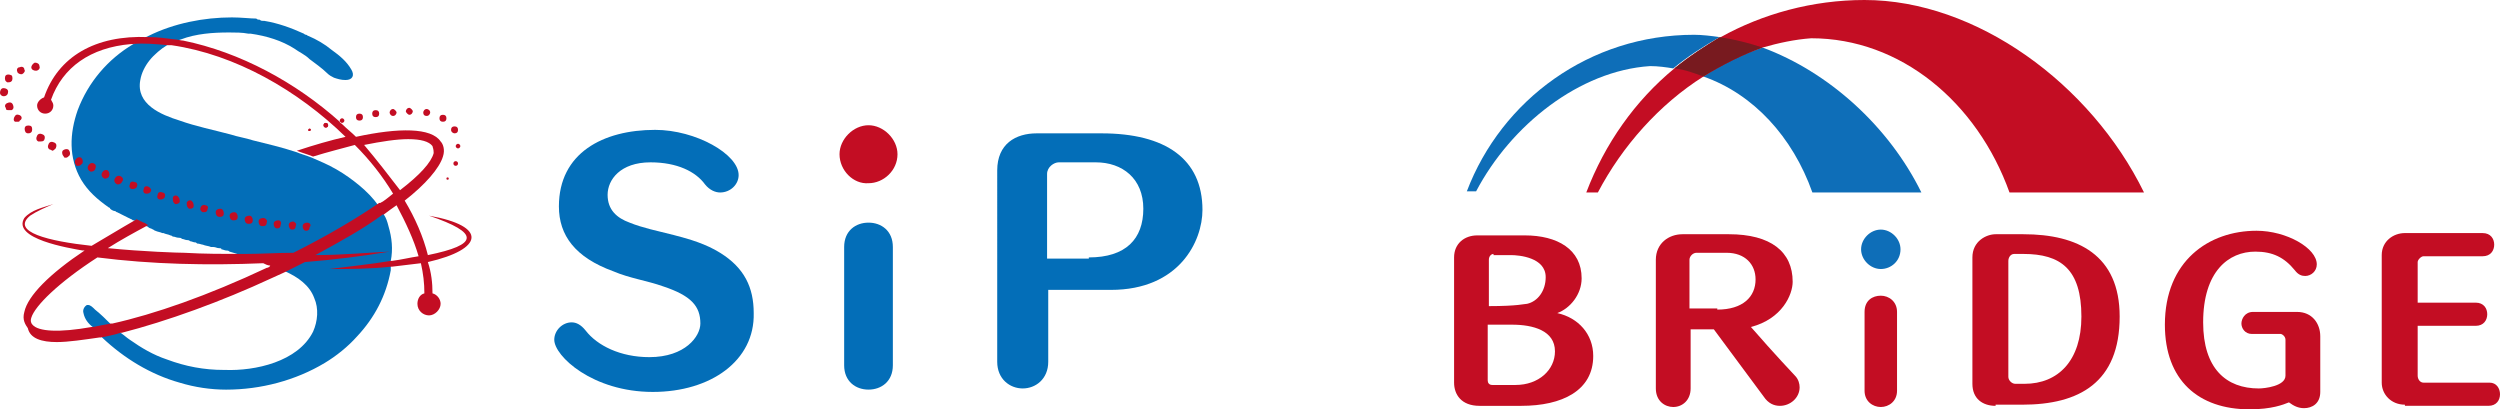
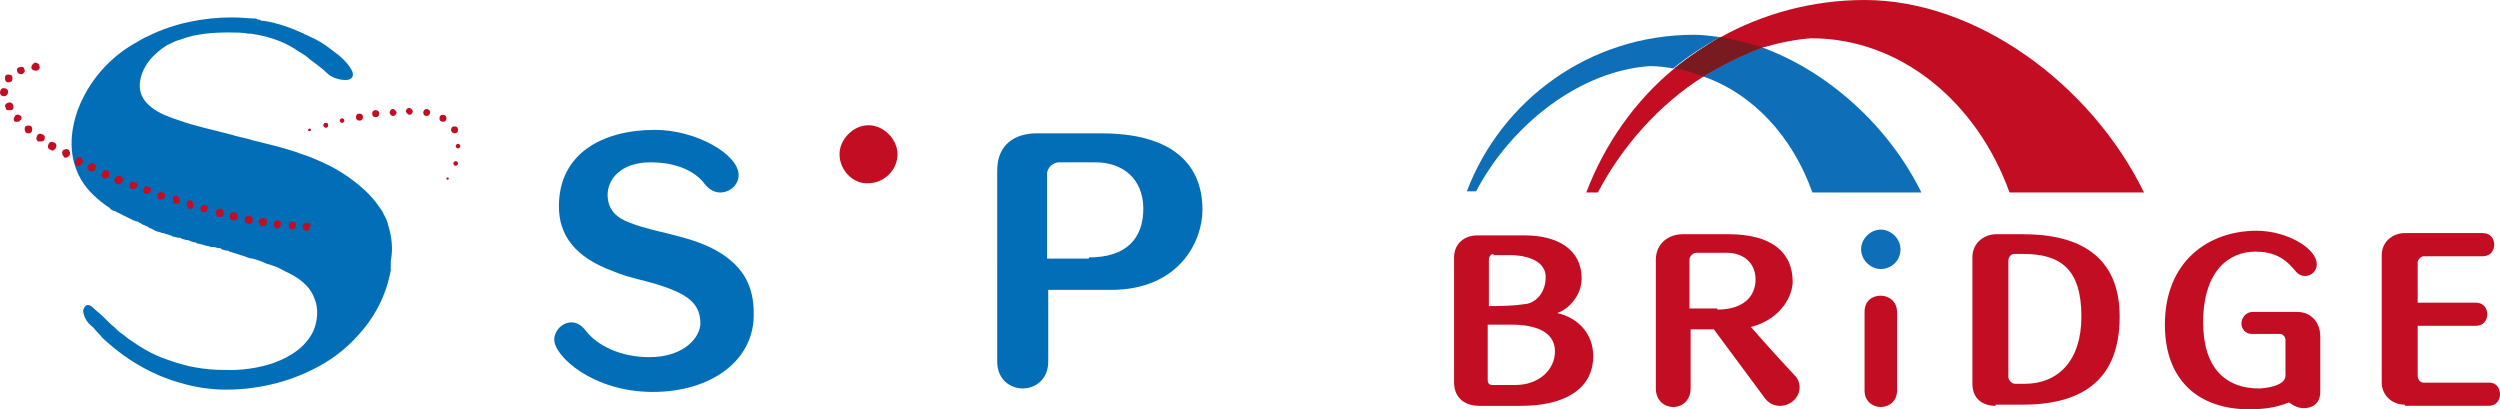
<svg xmlns="http://www.w3.org/2000/svg" id="_レイヤー_2" viewBox="0 0 215.6 35.3">
  <defs>
    <style>.cls-1{fill:#036eb8;}.cls-1,.cls-2,.cls-3,.cls-4{stroke-width:0px;}.cls-2{fill:#c30d23;}.cls-3{fill:#0e6eb8;}.cls-4{fill:#781a1f;}</style>
  </defs>
  <g id="_レイヤー_1-2">
    <path class="cls-2" d="M127.6,35c-1.6,0-2.2-1-2.2-2v-10.8c0-1.2.9-1.9,2-1.9h4.1c2.8,0,4.9,1.2,4.9,3.7,0,1.4-1,2.6-2.1,3h0c1.8.4,3.1,1.8,3.1,3.7,0,3-2.7,4.3-6.2,4.3h-3.6ZM128.8,21.9c-.2,0-.4.2-.4.5v4c2.5,0,3.1-.2,3.3-.2.9-.2,1.6-1.1,1.6-2.3,0-1.7-2.3-1.9-3-1.9h-1.5v-.1ZM130.7,33.2c2,0,3.4-1.3,3.4-2.9,0-1.8-1.9-2.3-3.7-2.3h-2.1v4.8c0,.2.1.4.4.4,0,0,2,0,2,0Z" />
    <path class="cls-2" d="M147.8,28.4h-2v5.1c0,1-.7,1.6-1.5,1.6-.7,0-1.5-.5-1.5-1.6v-11.1c0-1.4,1.1-2.2,2.3-2.2h4c3.6,0,5.5,1.5,5.5,4.1,0,1.1-.9,3.2-3.6,3.9,2,2.3,3.8,4.2,3.8,4.2.3.3.4.7.4,1,0,.9-.8,1.6-1.7,1.6-.5,0-1-.2-1.4-.8l-4.3-5.8ZM148.1,26.7c2.2,0,3.3-1.1,3.3-2.6,0-1.3-.9-2.3-2.5-2.3h-2.6c-.3,0-.6.3-.6.6v4.2h2.4v.1Z" />
    <path class="cls-2" d="M160.8,26.9c0-1,.7-1.4,1.4-1.4s1.4.5,1.4,1.4v6.8c0,.9-.7,1.4-1.4,1.4s-1.4-.5-1.4-1.4v-6.8Z" />
    <path class="cls-2" d="M172.1,35c-1.1,0-2-.6-2-1.9v-10.9c0-1.4,1.2-2,2-2h2.4c4.7,0,8.3,1.8,8.3,7.1,0,5.7-3.5,7.6-8.4,7.6h-2.3v.1ZM174.6,33.1c2.9,0,4.9-2,4.9-5.8,0-4.1-1.8-5.4-5-5.4h-.8c-.3,0-.5.3-.5.6v10c0,.3.3.6.6.6h.8Z" />
    <path class="cls-2" d="M197.1,29.3c0-.3-.3-.5-.4-.5h-2.5c-.6,0-.9-.5-.9-.9s.3-1,1-1h3.8c1.3,0,2,1,2,2.1v4.8c0,1-.7,1.4-1.4,1.4-.5,0-.9-.2-1.3-.5-.5.2-1.5.6-3.4.6-4.4,0-7.3-2.5-7.3-7.3,0-5.5,3.8-8.1,7.9-8.1,2.6,0,5.2,1.5,5.2,2.9,0,.6-.5,1-1,1-.3,0-.6-.1-.9-.5-.9-1.1-1.9-1.6-3.4-1.6-2.3,0-4.5,1.7-4.5,6.1,0,4,2,5.7,4.8,5.7.5,0,2.3-.2,2.3-1.1v-3.1h0Z" />
    <path class="cls-2" d="M207.4,34.9c-1.2,0-2-.9-2-1.9v-11c0-1.2,1-1.9,2-1.9h6.7c.7,0,1,.5,1,1s-.3,1-1,1h-5.1c-.2,0-.5.3-.5.5v3.5h5c.7,0,1,.5,1,1s-.3,1-1,1h-5v4.3c0,.3.2.6.5.6h5.7c.6,0,.9.5.9,1s-.3,1-1,1h-7.2v-.1Z" />
    <path class="cls-3" d="M160.5,21.5c0-.9.8-1.7,1.7-1.7s1.7.8,1.7,1.7c0,1-.8,1.7-1.7,1.7s-1.7-.8-1.7-1.7Z" />
    <path class="cls-3" d="M156.3,16.6h9.4c-2.8-5.7-8-10.4-13.7-12.5-1.8.6-3.5,1.4-5.1,2.5,4.3,1.5,7.7,5.2,9.4,10Z" />
    <path class="cls-3" d="M146.1,3c-9,0-16.6,5.6-19.6,13.5h.8c3-5.7,8.9-10.4,15-10.8.7,0,1.4.1,2,.2,1.2-1,2.6-1.9,4-2.7-.7-.1-1.5-.2-2.2-.2Z" />
    <path class="cls-2" d="M160.8,0c-4.5,0-8.8,1.2-12.4,3.2-1.4.8-2.7,1.7-4,2.7-3.4,2.8-6,6.5-7.6,10.7h1c2.1-4,5.3-7.6,9.1-10,1.6-1,3.4-1.9,5.1-2.5,1.4-.4,2.8-.7,4.2-.8,7.7,0,14.3,5.5,17.1,13.3h11.6c-4.6-9.4-14.5-16.6-24.1-16.6Z" />
    <path class="cls-4" d="M144.4,5.9c.9.1,1.7.4,2.5.7,1.6-1,3.4-1.9,5.1-2.5-1.2-.4-2.4-.7-3.7-.9-1.3.8-2.7,1.7-3.9,2.7Z" />
    <path class="cls-1" d="M56.3,33.8c-5.2,0-8.5-3.1-8.5-4.5,0-.8.7-1.5,1.5-1.5.4,0,.8.2,1.2.7,1,1.3,3,2.3,5.5,2.3,3.1,0,4.4-1.8,4.4-2.9,0-1.5-.8-2.4-3.2-3.2-1.4-.5-2.9-.7-4.3-1.3-3.3-1.2-4.7-3.1-4.7-5.6,0-4.6,3.8-6.6,8.3-6.6,3.5,0,7.2,2.1,7.2,3.9,0,.8-.7,1.5-1.6,1.5-.4,0-.9-.2-1.3-.7-.8-1.1-2.4-1.9-4.7-1.9-2.6,0-3.7,1.5-3.7,2.8s.8,2,1.9,2.4c2.2.9,5.4,1.1,7.8,2.6,2.1,1.3,2.9,3,2.9,5.2.1,4.1-3.7,6.8-8.7,6.8Z" />
-     <path class="cls-1" d="M72.8,21.3c0-1.4,1-2.1,2.1-2.1s2.1.7,2.1,2.1v10.2c0,1.4-1,2.1-2.1,2.1s-2.1-.7-2.1-2.1v-10.2Z" />
    <path class="cls-1" d="M90.4,24.9v6.3c0,1.5-1.1,2.3-2.2,2.3s-2.2-.8-2.2-2.3V14.7c0-2.3,1.6-3.2,3.4-3.2h5.6c5.5,0,8.7,2.2,8.7,6.6,0,2.7-2,6.9-7.9,6.9h-5.4v-.1ZM93.9,22.2c3.2,0,4.7-1.6,4.7-4.2s-1.8-4-4.1-4h-3.2c-.4,0-1,.4-1,1v7.3h3.6v-.1Z" />
    <path class="cls-2" d="M72.4,13.3c0-1.3,1.2-2.5,2.5-2.5s2.5,1.2,2.5,2.5c0,1.4-1.2,2.5-2.5,2.5-1.3.1-2.5-1.1-2.5-2.5Z" />
    <path class="cls-1" d="M33.5,19.5c-.1-.4-.2-.7-.4-1-.1-.3-.3-.5-.5-.8-.4-.6-1-1.2-1.6-1.7s-1.3-1-2-1.4-1.4-.7-2.1-1c-.5-.2-.9-.3-1.4-.5-1.2-.4-2.5-.7-3.7-1-.6-.2-1.3-.3-1.9-.5-1.5-.4-3-.7-4.4-1.2-1.6-.5-3.8-1.4-3.4-3.5.1-.6.4-1.2.8-1.7.4-.5,1-1,1.5-1.3.4-.2.8-.4,1.2-.5,1.3-.5,2.8-.6,4.1-.6h.1c.5,0,1.1,0,1.6.1h.2c1.4.2,2.7.6,3.8,1.3.4.3.9.5,1.3.9.4.3,1.1.8,1.5,1.2.2.2.4.3.6.4.3.1.6.2,1,.2.6,0,.8-.4.5-.9-.4-.7-1-1.2-1.7-1.7-.6-.5-1.3-.9-2-1.2-.1,0-.1-.1-.2-.1s-.2-.1-.2-.1c-1.1-.5-2.2-.9-3.4-1.1h-.1c-.1,0-.2,0-.3-.1-.1,0-.2,0-.3-.1h0c-.5,0-1.3-.1-2.1-.1-2.4,0-5,.5-7.2,1.6-.5.2-.9.5-1.3.7-2.2,1.3-3.9,3.3-4.8,5.7-.7,2-.8,4.1.3,6,.6,1,1.4,1.7,2.4,2.4,0,0,.1,0,.1.1.1.1.3.2.4.2s.1.1.2.1c.2.1.4.2.6.3.2.1.4.2.6.3.1,0,.1.1.2.1s.2.1.3.1.1,0,.2.1c.1,0,.2.1.2.1.1.1.3.1.4.2.1,0,.2.1.2.1h0c.1.1.3.1.4.2.1,0,.1.1.2.1.2.1.4.1.6.2h.1c.2.1.4.1.6.2q.1,0,.2.1c.2,0,.3.1.5.1.1,0,.2,0,.3.1.1,0,.3.1.4.1s.2,0,.3.1c.1,0,.3.1.4.1s.1,0,.2.1c.2,0,.4.1.5.1.2.1.5.1.7.2h.2c.2,0,.3.1.5.1.1,0,.2,0,.2.1.1,0,.3.1.4.1s.2,0,.3.1c.4.1.9.3,1.3.4.2.1.5.2.7.2.3.1.7.2,1.1.4.2.1.4.1.6.2.4.1.7.3,1.1.5,1.1.5,2.1,1.2,2.5,2.3.4.9.3,2-.1,2.9-1.3,2.6-5,3.4-7.6,3.3h-.1c-1.7,0-3.3-.3-4.9-.9-1.2-.4-2.2-1-3.2-1.7-.3-.2-.5-.4-.8-.6s-.5-.5-.8-.7c-.5-.5-.9-.9-1.4-1.3-.2-.2-.4-.4-.6-.4h-.1c-.2.1-.4.4-.3.7.1.5.4.9.8,1.2l.1.1c.2.3.5.5.7.8,1.9,1.8,4.2,3.2,6.7,3.9,1.3.4,2.7.6,4,.6,3,0,6-.8,8.5-2.3,1-.6,2-1.4,2.8-2.3,1.5-1.6,2.5-3.5,2.9-5.7v-.8c.2-1,.1-2-.2-3ZM33.6,21.7h0q0-.1,0,0,0-.1,0,0Z" />
    <path class="cls-2" d="M26.7,11.3q.1,0,.1-.1t-.1-.1-.1.1c-.1,0,0,.1.1.1Z" />
    <circle class="cls-2" cx="28.1" cy="10.8" r=".2" />
    <path class="cls-2" d="M29.5,10.6c.1,0,.2-.1.2-.2s-.1-.2-.2-.2-.2.1-.2.2h0c0,.1.1.2.2.2h0Z" />
    <path class="cls-2" d="M30.7,10.1c0,.2.1.3.3.3s.3-.1.3-.3-.1-.3-.3-.3-.3.1-.3.3Z" />
    <path class="cls-2" d="M32.4,10.1c.2,0,.3-.1.3-.3s-.1-.3-.3-.3-.3.1-.3.3c0,.2.1.3.3.3Z" />
    <path class="cls-2" d="M33.9,10c.2,0,.3-.2.3-.3s-.2-.3-.3-.3c-.2,0-.3.2-.3.3s.1.3.3.3Z" />
    <path class="cls-2" d="M35.3,9.9c.2,0,.3-.2.3-.3s-.2-.3-.3-.3c-.2,0-.3.2-.3.3s.2.3.3.3Z" />
    <path class="cls-2" d="M36.8,10c.2,0,.3-.2.3-.3,0-.2-.2-.3-.3-.3-.2,0-.3.2-.3.3,0,.2.1.3.3.3Z" />
    <path class="cls-2" d="M38.2,10.5c.2,0,.3-.1.3-.3s-.1-.3-.3-.3-.3.1-.3.3.1.3.3.3Z" />
    <path class="cls-2" d="M39.2,11.5c.2,0,.3-.1.3-.3s-.1-.3-.3-.3-.3.1-.3.3.2.3.3.3Z" />
    <path class="cls-2" d="M39.3,12.6c0,.1.1.2.2.2s.2-.1.2-.2-.1-.2-.2-.2-.2.1-.2.2Z" />
    <circle class="cls-2" cx="39.3" cy="14.1" r=".2" />
    <path class="cls-2" d="M38.5,15.4q0,.1.1.1t.1-.1-.1-.1-.1.1Z" />
    <path class="cls-2" d="M4.5,13c.1,0,.2-.1.3-.2.1-.2.1-.4-.1-.5s-.4-.1-.5.1c-.1.2-.1.4.1.5.1,0,.2.1.2.1Z" />
    <path class="cls-2" d="M5.7,13.6c.1,0,.2-.1.3-.2.1-.2,0-.4-.1-.5-.2-.1-.4,0-.5.1-.1.2,0,.4.1.5h0c0,.1.1.1.2.1Z" />
    <path class="cls-2" d="M1.8,10c-.1-.1-.4-.2-.5,0-.1.1-.2.4,0,.5h.2c.1,0,.2,0,.2-.1.2-.1.2-.3.1-.4Z" />
    <path class="cls-2" d="M1.8,6.4h.1c.2-.1.3-.3.2-.4,0-.2-.2-.3-.4-.2-.2,0-.3.2-.2.4,0,.1.2.2.3.2Z" />
    <path class="cls-2" d="M.7,7.1c.1,0,.2,0,.3-.1s.1-.4,0-.5c-.2-.1-.4-.1-.5,0s-.1.4,0,.5.1.1.2.1Z" />
    <path class="cls-2" d="M3.1,6.1h0c.2,0,.4-.2.3-.4,0-.2-.2-.3-.4-.3-.2.1-.3.3-.3.4,0,.2.2.3.4.3Z" />
    <path class="cls-2" d="M.6,8.9c-.2.1-.2.3-.1.4,0,.2.1.2.3.2h.2c.2-.1.2-.3.1-.5s-.3-.2-.5-.1Z" />
    <path class="cls-2" d="M.7,7.9c0-.2-.2-.3-.4-.3-.2,0-.3.2-.3.4s.2.3.3.3H.3c.3,0,.4-.2.4-.4Z" />
    <path class="cls-2" d="M3.5,12.2c.1,0,.2,0,.3-.1.1-.2.1-.4-.1-.5-.2-.1-.4-.1-.5.1-.1.2-.1.4.1.5h.2Z" />
    <path class="cls-2" d="M2.2,11.4q.1.1.2.1c.1,0,.2,0,.3-.1s.1-.4,0-.5-.4-.1-.5,0c-.1.1-.1.3,0,.5Z" />
    <path class="cls-2" d="M7,13.6c-.2-.1-.4,0-.5.2s0,.4.1.5h.2c.1,0,.2-.1.3-.2.1-.2,0-.4-.1-.5Z" />
    <path class="cls-2" d="M25.3,19.1c-.2,0-.4.1-.4.3s.1.4.3.4h0c.2,0,.3-.1.3-.3.1-.2,0-.3-.2-.4Z" />
    <path class="cls-2" d="M8.1,14.1c-.2-.1-.4,0-.5.2s0,.4.2.5h.1c.1,0,.3-.1.3-.2.1-.2.1-.4-.1-.5Z" />
    <path class="cls-2" d="M11.6,15.7c-.2-.1-.4,0-.4.2-.1.2,0,.4.2.4h.1c.1,0,.3-.1.3-.2.1-.2,0-.4-.2-.4Z" />
    <path class="cls-2" d="M10.4,15.2c-.2-.1-.4,0-.5.2-.1.2,0,.4.2.5h.1c.1,0,.3-.1.3-.2.2-.2.1-.4-.1-.5Z" />
    <path class="cls-2" d="M24,19c-.2,0-.4.1-.4.3s.1.4.3.4h0c.2,0,.3-.1.3-.3.1-.2,0-.4-.2-.4Z" />
-     <path class="cls-2" d="M9.3,14.7c-.2-.1-.4,0-.5.2s0,.4.2.5h.1c.1,0,.3-.1.3-.2.1-.2,0-.4-.1-.5Z" />
+     <path class="cls-2" d="M9.3,14.7c-.2-.1-.4,0-.5.2s0,.4.2.5h.1c.1,0,.3-.1.3-.2.1-.2,0-.4-.1-.5" />
    <path class="cls-2" d="M26.5,19.2c-.2,0-.4.1-.4.3s.1.4.3.4h0c.2,0,.3-.1.3-.3.2-.2,0-.4-.2-.4Z" />
    <path class="cls-2" d="M17.7,17.7c-.2-.1-.4.1-.4.2-.1.2.1.4.2.4h.1c.2,0,.3-.1.3-.3.1-.1,0-.3-.2-.3Z" />
    <path class="cls-2" d="M12.8,16.1c-.2-.1-.4,0-.4.2-.1.2,0,.4.2.4h.1c.1,0,.3-.1.3-.2.1-.1,0-.3-.2-.4Z" />
    <path class="cls-2" d="M15.3,16.9c-.2-.1-.4,0-.4.2,0,.1,0,.3.1.4l.1.1h.1c.1,0,.3-.1.3-.2v-.1c0-.2-.1-.3-.2-.4Z" />
    <path class="cls-2" d="M19,18c-.2,0-.4.1-.4.3s.1.4.3.4h.1c.2,0,.3-.1.3-.3s-.1-.4-.3-.4Z" />
    <path class="cls-2" d="M20.2,18.3c-.2,0-.4.1-.4.3s.1.4.3.4h.1c.2,0,.3-.1.3-.3s-.1-.4-.3-.4Z" />
    <path class="cls-2" d="M22.7,18.8c-.2,0-.4.1-.4.3s.1.4.3.4h.1c.2,0,.3-.1.3-.3.1-.2-.1-.4-.3-.4Z" />
    <path class="cls-2" d="M21.5,18.6c-.2,0-.4.1-.4.3s.1.4.3.4h.1c.2,0,.3-.1.3-.3s-.1-.4-.3-.4Z" />
    <path class="cls-2" d="M16.5,17.3c-.2-.1-.4.1-.4.2s0,.3.1.4l.1.1h.1c.2,0,.3-.1.3-.2v-.1c0-.2-.1-.3-.2-.4Z" />
    <circle class="cls-2" cx="28.1" cy="10.8" r=".2" />
    <path class="cls-2" d="M26.8,11.2q0-.1-.1-.1t-.1.1.1.1s.1-.1.1-.1Z" />
    <path class="cls-2" d="M13.9,17.2c.1,0,.3-.1.3-.2.1-.2,0-.4-.2-.4-.2-.1-.4,0-.4.2-.1.2,0,.4.2.4h.1Z" />
-     <path class="cls-2" d="M37,18.6c4.4,1.5,4.3,2.5-.1,3.4-.4-1.6-1.1-3.2-2-4.7,1.8-1.4,3-2.8,3.3-3.8.2-.6,0-1.1-.2-1.3-.8-1.2-3.6-1.2-7.3-.4-.4-.4-.8-.7-1.2-1.1-.1-.1-.2-.1-.2-.2-3.8-3.4-8.6-6-13.5-7,1.3-.5,2.8-.6,4.1-.6h0c-1.3,0-2.8.1-4.1.6-.2,0-.5-.1-.7-.1-.8-.1-1.5-.2-2.2-.2h-.1c-4.6-.2-7.8,1.7-9,5.2-.3.1-.6.4-.6.7,0,.4.3.7.7.7s.7-.3.7-.7c0-.2-.1-.3-.2-.5,1-2.8,3.4-4.5,6.9-4.8h.1c1-.1,2,0,3.1.1h.3c5.5.8,10.9,3.9,15,7.9-1.3.3-2.7.7-4.2,1.2h0c.5.2.9.3,1.4.5h0c1.3-.4,2.5-.7,3.6-1,1.3,1.3,2.4,2.7,3.3,4.2-.4.3-.7.6-1.1.8h-.1c-1.9,1.3-4.4,2.8-7.4,4.3-1.4,0-2.8.1-4.2.1h-.1c-1.7,0-3.4,0-5.1-.1-.5,0-3.6-.1-6.6-.4,1.1-.7,2.2-1.3,3.5-2h0c-.1,0-.2-.1-.2-.1-.1-.1-.3-.1-.4-.2-.1,0-.2-.1-.2-.1q-.1,0-.2-.1h0c-1.4.8-2.7,1.6-3.9,2.3-3.7-.4-7-1.2-5.3-2.6.6-.4,1.3-.7,2-1-.9.3-1.9.5-2.5,1.2-1.1,1.8,3.9,2.6,5,2.8h.2c-3,2-4.9,3.9-5.2,5.3-.2.7.1,1.1.3,1.4.2.9,1.2,1.2,2.5,1.2,1,0,2.3-.2,3.7-.4h.1c.5-.1,1.1-.2,1.7-.4h.1c3.9-1,8.6-2.7,12.9-4.7.4-.2.7-.3,1.1-.5h0c.6-.3,1.2-.6,1.8-.9,2.5-.2,4.9-.5,7.3-.9-2.1.1-4.2.3-6.4.3,2.2-1.2,4.2-2.3,5.8-3.5h.1c.4-.3.8-.6,1.1-.8.8,1.5,1.5,3,1.9,4.4-.7.1-1.5.3-2.3.4h-.1c-1.8.3-3.8.5-5.3.7,1.8,0,3.5,0,5.3-.2h.1c.8-.1,1.7-.2,2.5-.3.2.9.3,1.7.3,2.6-.4.1-.6.5-.6.9,0,.6.5,1,1,1s1-.5,1-1c0-.4-.3-.8-.7-.9,0-.9-.1-1.8-.4-2.7,4.8-1.1,5.2-3.1.1-4ZM23,23.1c-5.1,2.4-9.7,4-13.3,4.8h-.1c-.6.1-1.1.2-1.6.3h-.1c-2.8.5-4.6.4-5.1-.2-.1-.1-.2-.3-.1-.6.3-1,2.3-3,5.7-5.2,4.7.6,9.5.7,14.3.5.2.1.4.2.6.2,0,.1-.2.2-.3.2ZM31.4,12.5c1.5-.3,2.8-.5,3.8-.5,1.1,0,1.8.2,2.1.6,0,.1.1.2.1.6-.2.8-1.2,1.9-2.9,3.2-1-1.3-2-2.6-3.1-3.9Z" />
  </g>
</svg>